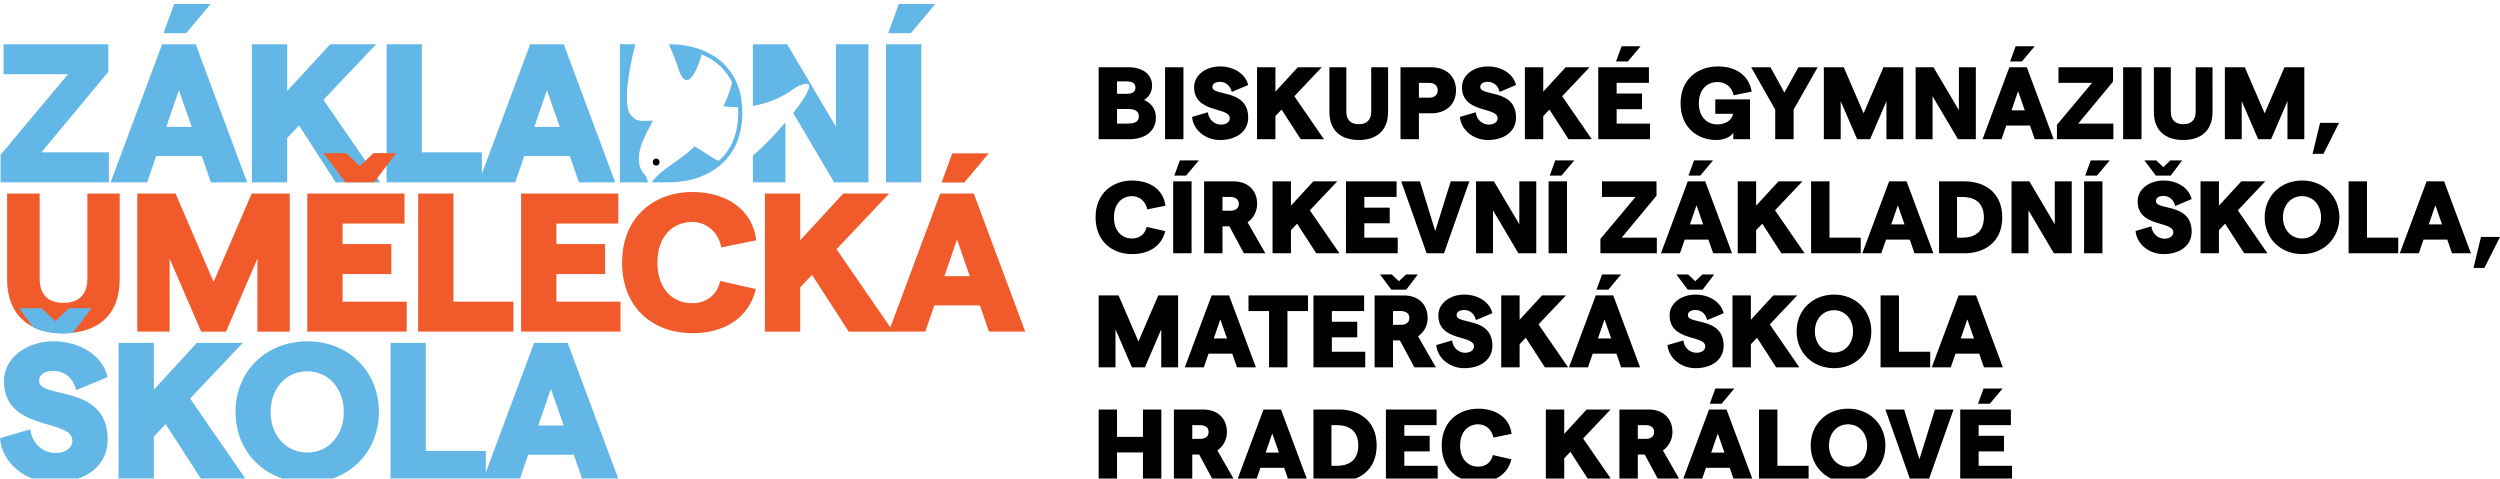
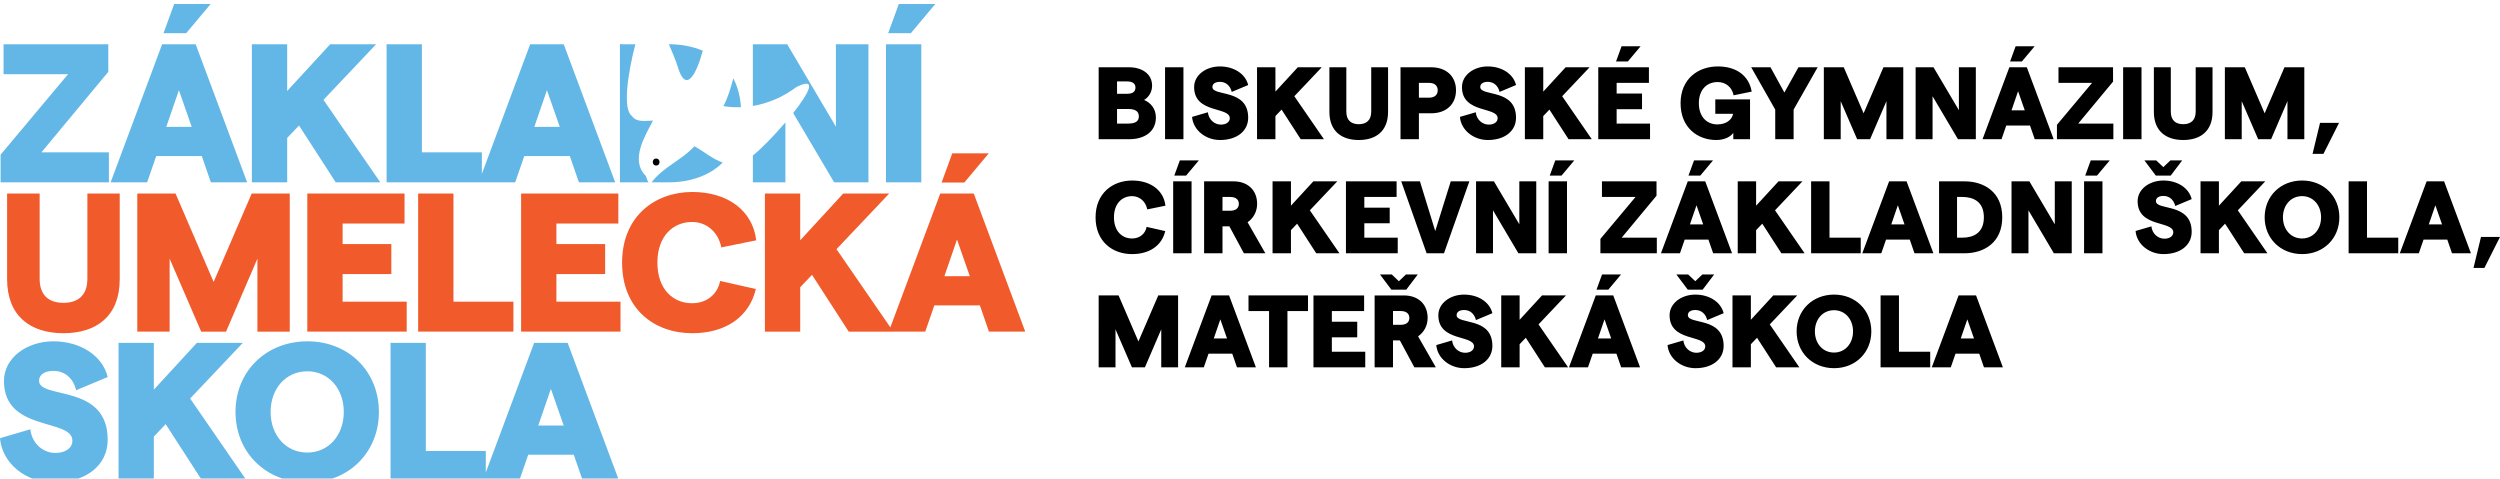
<svg xmlns="http://www.w3.org/2000/svg" version="1.1" id="Layer_1" x="0px" y="0px" width="600px" height="114.85px" viewBox="0 0 600 114.85" enable-background="new 0 0 600 114.85" xml:space="preserve">
-   <path d="M474.721,96.897h2.835l3.06-3.646h-4.563L474.721,96.897z M470.456,115.545h12.43v-3.746h-8.017v-3.457h6.093v-3.745h-6.093  v-2.568h7.745v-3.748h-12.158V115.545z M458.591,115.545h4.168l6.09-17.265h-4.463l-3.724,11.937l-3.675-11.937H452.5  L458.591,115.545z M443.543,111.997c-2.688,0-4.589-2.173-4.589-5.083c0-2.911,1.9-5.083,4.589-5.083  c2.665,0,4.565,2.172,4.565,5.083C448.109,109.824,446.208,111.997,443.543,111.997 M443.569,115.743  c5.131,0,8.928-3.746,8.928-8.829s-3.797-8.829-8.928-8.829c-5.182,0-9.002,3.746-9.002,8.829S438.387,115.743,443.569,115.743   M422.16,115.545h11.911v-3.746h-7.499V98.281h-4.412V115.545z M403.734,115.545h4.563l1.134-3.28h5.697l1.134,3.28h4.539  l-6.437-17.265h-4.193L403.734,115.545z M410.343,96.897h2.836l3.059-3.646h-4.563L410.343,96.897z M412.266,104.029l1.604,4.588  h-3.182L412.266,104.029z M394.902,105.336h-1.827v-3.308h1.827c1.357,0,2.099,0.617,2.099,1.653  C397,104.719,396.259,105.336,394.902,105.336 M388.663,115.545h4.412v-6.463h1.654l3.479,6.463h5.153l-4.266-7.448  c1.454-0.986,2.292-2.613,2.292-4.415c0-3.281-2.242-5.401-5.695-5.401h-7.029V115.545z M375.414,115.545v-5.549l1.48-1.554  l4.588,7.103h5.573l-7.103-10.31l6.586-6.955h-5.747l-5.378,5.847v-5.847h-4.412v17.265H375.414z M354.792,115.743  c4.169,0,7.128-2.046,7.942-5.523l-4.464-1.012c-0.321,1.679-1.678,2.789-3.503,2.789c-2.369,0-4.342-1.727-4.342-5.083  c0-3.355,1.999-5.083,4.342-5.083c1.801,0,3.281,1.258,3.65,3.183l4.366-0.888c-0.419-3.649-3.502-6.041-7.992-6.041  c-4.687,0-8.778,3.057-8.778,8.829C346.014,112.687,350.008,115.743,354.792,115.743 M332.621,115.545h12.429v-3.746h-8.017v-3.457  h6.092v-3.745h-6.092v-2.568h7.746v-3.748h-12.158V115.545z M320.828,111.799h-1.283v-9.771h1.283c2.616,0,5.158,1.109,5.158,4.885  S323.444,111.799,320.828,111.799 M315.231,115.545h6.115c4.713,0,9.052-2.588,9.052-8.632s-4.339-8.633-9.052-8.633h-6.115V115.545  z M296.805,115.545h4.563l1.135-3.28h5.696l1.135,3.28h4.538l-6.437-17.265h-4.192L296.805,115.545z M305.338,104.029l1.604,4.588  h-3.183L305.338,104.029z M287.973,105.336h-1.827v-3.308h1.827c1.357,0,2.098,0.617,2.098,1.653  C290.071,104.719,289.33,105.336,287.973,105.336 M281.734,115.545h4.412v-6.463h1.654l3.478,6.463h5.154l-4.266-7.448  c1.455-0.986,2.292-2.613,2.292-4.415c0-3.281-2.243-5.401-5.696-5.401h-7.028V115.545z M274.309,98.281v6.562h-6.219v-6.562h-4.412  v17.265h4.412v-6.955h6.219v6.955h4.412V98.281H274.309z" />
  <path d="M463.624,88.166h4.563l1.134-3.28h5.696l1.135,3.28h4.539l-6.438-17.263h-4.193L463.624,88.166z M472.156,76.648  l1.603,4.589h-3.181L472.156,76.648z M451.339,88.166h11.911v-3.747h-7.498V70.903h-4.413V88.166z M440.165,84.616  c-2.69,0-4.59-2.17-4.59-5.082c0-2.911,1.899-5.083,4.59-5.083c2.665,0,4.564,2.172,4.564,5.083  C444.729,82.446,442.83,84.616,440.165,84.616 M440.189,88.364c5.131,0,8.929-3.748,8.929-8.83c0-5.083-3.798-8.83-8.929-8.83  c-5.181,0-9.002,3.747-9.002,8.83C431.187,84.616,435.008,88.364,440.189,88.364 M420.207,88.166v-5.549l1.48-1.555l4.588,7.104  h5.575l-7.104-10.31l6.587-6.953h-5.748l-5.378,5.844v-5.844h-4.411v17.263H420.207z M405.063,69.517h3.578l2.763-3.647h-2.836  l-1.704,1.627l-1.703-1.627h-2.835L405.063,69.517z M406.913,88.364c4.047,0,6.759-2.146,6.759-5.351  c0-7.082-8.584-5.008-8.584-7.378c0-0.766,0.69-1.233,1.802-1.233c1.456,0,2.493,0.962,2.838,2.419l3.944-1.654  c-0.642-2.663-3.402-4.463-6.782-4.463s-6.19,2.097-6.19,4.955c0,6.416,8.561,4.641,8.561,7.478c0,0.911-0.865,1.528-2.147,1.528  c-1.531,0-2.937-1.208-3.108-2.96l-3.798,1.111C400.453,85.948,403.435,88.364,406.913,88.364 M376.551,88.166h4.562l1.136-3.28  h5.696l1.135,3.28h4.537l-6.437-17.263h-4.192L376.551,88.166z M383.162,69.517h2.836l3.058-3.647h-4.563L383.162,69.517z   M385.084,76.648l1.604,4.589h-3.182L385.084,76.648z M364.708,88.166v-5.549l1.48-1.555l4.588,7.104h5.574l-7.104-10.31  l6.585-6.953h-5.747l-5.377,5.844v-5.844h-4.412v17.263H364.708z M351.415,88.364c4.046,0,6.757-2.146,6.757-5.351  c0-7.082-8.583-5.008-8.583-7.378c0-0.766,0.691-1.233,1.802-1.233c1.457,0,2.493,0.962,2.838,2.419l3.943-1.654  c-0.64-2.663-3.4-4.463-6.781-4.463c-3.379,0-6.189,2.097-6.189,4.955c0,6.416,8.559,4.641,8.559,7.478  c0,0.911-0.863,1.528-2.146,1.528c-1.531,0-2.937-1.208-3.11-2.96l-3.796,1.111C344.954,85.948,347.936,88.364,351.415,88.364   M333.925,69.517h3.579l2.762-3.647h-2.836l-1.704,1.627l-1.702-1.627h-2.835L333.925,69.517z M336.147,77.958h-1.827v-3.31h1.827  c1.357,0,2.098,0.617,2.098,1.654S337.504,77.958,336.147,77.958 M329.908,88.166h4.412v-6.463h1.654l3.478,6.463h5.153  l-4.266-7.447c1.454-0.987,2.293-2.615,2.293-4.416c0-3.281-2.243-5.399-5.696-5.399h-7.028V88.166z M315.231,88.166h12.429v-3.747  h-8.016v-3.456h6.092v-3.746h-6.092v-2.568h7.744v-3.745h-12.157V88.166z M304.574,88.166h4.413V74.648h4.934v-3.745h-14.279v3.745  h4.932V88.166z M284.349,88.166h4.562l1.135-3.28h5.697l1.134,3.28h4.538l-6.437-17.263h-4.192L284.349,88.166z M292.882,76.648  l1.603,4.589h-3.183L292.882,76.648z M263.678,88.166h4.042v-9.125l3.948,9.125h3.108l3.923-9.125v9.125h4.042V70.903h-4.758  l-4.762,11.047l-4.762-11.047h-4.782V88.166z" />
  <path d="M593.639,64.312h2.613L600,56.867h-4.563L593.639,64.312z M575.954,60.786h4.562l1.135-3.28h5.696l1.135,3.28h4.538  l-6.437-17.264h-4.192L575.954,60.786z M584.486,49.269l1.604,4.588h-3.181L584.486,49.269z M563.669,60.786h11.91v-3.747h-7.498  V43.522h-4.412V60.786z M552.494,57.236c-2.688,0-4.589-2.17-4.589-5.082c0-2.911,1.9-5.083,4.589-5.083  c2.665,0,4.564,2.172,4.564,5.083C557.058,55.066,555.159,57.236,552.494,57.236 M552.519,60.983c5.132,0,8.928-3.747,8.928-8.829  c0-5.083-3.796-8.83-8.928-8.83c-5.182,0-9.002,3.746-9.002,8.83C543.517,57.236,547.337,60.983,552.519,60.983 M532.538,60.786  v-5.549l1.479-1.554l4.589,7.103h5.575l-7.104-10.309l6.586-6.955h-5.747l-5.377,5.845v-5.845h-4.412v17.264H532.538z   M517.392,42.138h3.579l2.762-3.648h-2.836l-1.703,1.627l-1.704-1.627h-2.833L517.392,42.138z M519.243,60.983  c4.047,0,6.759-2.144,6.759-5.35c0-7.082-8.584-5.009-8.584-7.378c0-0.765,0.69-1.233,1.801-1.233c1.457,0,2.494,0.962,2.84,2.418  l3.943-1.654c-0.642-2.663-3.402-4.462-6.783-4.462c-3.379,0-6.189,2.095-6.189,4.955c0,6.416,8.56,4.64,8.56,7.477  c0,0.913-0.863,1.53-2.147,1.53c-1.53,0-2.936-1.208-3.108-2.961l-3.796,1.11C512.784,58.568,515.766,60.983,519.243,60.983   M500.451,42.138h2.833l3.059-3.648h-4.562L500.451,42.138z M500.178,60.786h4.412V43.522h-4.412V60.786z M482.764,60.786h4.066  V50.477l6.096,10.309h4.289V43.522h-4.066v10.309l-6.096-10.309h-4.289V60.786z M470.971,57.039h-1.282v-9.771h1.282  c2.616,0,5.158,1.11,5.158,4.886C476.129,55.929,473.587,57.039,470.971,57.039 M465.375,60.786h6.115  c4.713,0,9.051-2.588,9.051-8.631c0-6.044-4.338-8.632-9.051-8.632h-6.115V60.786z M446.95,60.786h4.561l1.136-3.28h5.696  l1.135,3.28h4.537l-6.436-17.264h-4.193L446.95,60.786z M455.482,49.269l1.604,4.588h-3.183L455.482,49.269z M434.666,60.786h11.909  v-3.747h-7.497V43.522h-4.412V60.786z M421.466,60.786v-5.549l1.479-1.554l4.588,7.103h5.574l-7.104-10.309l6.585-6.955h-5.746  l-5.377,5.845v-5.845h-4.413v17.264H421.466z M398.627,60.786h4.563l1.135-3.28h5.697l1.134,3.28h4.538l-6.438-17.264h-4.191  L398.627,60.786z M405.237,42.138h2.836l3.058-3.648h-4.562L405.237,42.138z M407.161,49.269l1.603,4.588h-3.183L407.161,49.269z   M384.099,60.786h13.539v-3.747h-8.434l8.359-10.066v-3.451h-13.096v3.746h8.064l-8.434,10.067V60.786z M371.939,42.138h2.834  l3.059-3.648h-4.563L371.939,42.138z M371.667,60.786h4.412V43.522h-4.412V60.786z M354.252,60.786h4.066V50.477l6.097,10.309h4.289  V43.522h-4.066v10.309l-6.097-10.309h-4.289V60.786z M342.387,60.786h4.168l6.092-17.264h-4.465l-3.724,11.937l-3.675-11.937h-4.488  L342.387,60.786z M323.026,60.786h12.428v-3.747h-8.016v-3.456h6.092v-3.746h-6.092v-2.569h7.745v-3.746h-12.157V60.786z   M309.827,60.786v-5.549l1.48-1.554l4.588,7.103h5.573l-7.104-10.309l6.585-6.955h-5.746l-5.377,5.845v-5.845h-4.413v17.264H309.827  z M295.225,50.577h-1.827v-3.309h1.827c1.357,0,2.098,0.617,2.098,1.655C297.323,49.959,296.583,50.577,295.225,50.577   M288.985,60.786h4.413v-6.463h1.654l3.479,6.463h5.153l-4.266-7.449c1.454-0.985,2.292-2.613,2.292-4.414  c0-3.281-2.243-5.401-5.695-5.401h-7.03V60.786z M281.832,42.138h2.835l3.059-3.648h-4.562L281.832,42.138z M281.562,60.786h4.412  V43.522h-4.412V60.786z M271.716,60.983c4.168,0,7.129-2.045,7.942-5.523l-4.465-1.011c-0.32,1.677-1.677,2.788-3.502,2.788  c-2.369,0-4.341-1.727-4.341-5.082c0-3.356,1.997-5.083,4.341-5.083c1.801,0,3.28,1.258,3.65,3.184l4.365-0.889  c-0.418-3.65-3.502-6.041-7.991-6.041c-4.687,0-8.778,3.056-8.778,8.83C262.938,57.927,266.931,60.983,271.716,60.983" />
  <path d="M555.011,36.933h2.613l3.748-7.446h-4.563L555.011,36.933z M533.97,33.406h4.042v-9.125l3.949,9.125h3.108l3.922-9.125  v9.125h4.043V16.143h-4.758l-4.762,11.048l-4.762-11.048h-4.783V33.406z M523.979,33.603c4.146,0,7.028-2.145,7.028-6.756V16.143  h-4.041v10.656c0,2.17-1.284,3.009-2.987,3.009c-1.727,0-2.986-0.838-2.986-3.009V16.143h-4.066v10.705  C516.926,31.458,519.834,33.603,523.979,33.603 M509.551,33.406h4.412V16.143h-4.412V33.406z M493.666,33.406h13.54v-3.747h-8.435  l8.359-10.067v-3.45h-13.095v3.746h8.064l-8.435,10.067V33.406z M475.807,33.406h4.563l1.135-3.281h5.696l1.134,3.281h4.538  l-6.438-17.263h-4.191L475.807,33.406z M482.418,14.758h2.834l3.059-3.648h-4.563L482.418,14.758z M484.34,21.889l1.604,4.588  h-3.182L484.34,21.889z M459.75,33.406h4.066v-10.31l6.095,10.31h4.29V16.143h-4.066v10.308l-6.096-10.308h-4.289V33.406z   M437.723,33.406h4.043v-9.125l3.946,9.125h3.109l3.924-9.125v9.125h4.042V16.143h-4.759l-4.762,11.048l-4.763-11.048h-4.781V33.406  z M426.056,33.406h4.412v-7.103l5.772-10.16h-4.613l-3.378,6.066l-3.329-6.066h-4.637l5.772,10.16V33.406z M411.921,33.603  c1.776,0,3.38-0.69,4.07-1.725v1.528h4.019v-9.543h-8.337v3.45h4.27c-0.271,1.507-1.753,2.543-3.774,2.543  c-2.593,0-4.443-1.901-4.443-5.083s1.851-5.083,4.516-5.083c1.949,0,3.455,1.258,3.826,3.184l4.338-0.888  c-0.642-3.799-3.647-6.042-8.115-6.042c-4.688,0-8.951,2.934-8.951,8.83C403.338,30.67,407.455,33.603,411.921,33.603   M387.844,14.758h2.837l3.059-3.648h-4.563L387.844,14.758z M383.582,33.406h12.428v-3.747h-8.017v-3.456h6.093v-3.747h-6.093  v-2.568h7.746v-3.746h-12.157V33.406z M370.381,33.406v-5.549l1.48-1.554l4.589,7.103h5.573l-7.104-10.31l6.586-6.954h-5.747  l-5.377,5.845v-5.845h-4.411v17.263H370.381z M357.087,33.603c4.047,0,6.758-2.145,6.758-5.35c0-7.082-8.584-5.008-8.584-7.377  c0-0.765,0.691-1.234,1.802-1.234c1.456,0,2.493,0.962,2.838,2.418l3.944-1.654c-0.641-2.662-3.402-4.462-6.782-4.462  c-3.379,0-6.19,2.095-6.19,4.956c0,6.416,8.56,4.639,8.56,7.476c0,0.913-0.864,1.53-2.147,1.53c-1.53,0-2.936-1.208-3.108-2.96  l-3.797,1.11C350.626,31.188,353.609,33.603,357.087,33.603 M342.979,23.444h-2.443v-3.556h2.443c1.309,0,2.073,0.666,2.073,1.777  S344.288,23.444,342.979,23.444 M336.123,33.406h4.413v-6.216h2.937c3.626,0,5.968-2.168,5.968-5.524  c0-3.354-2.342-5.523-5.968-5.523h-7.35V33.406z M326.107,33.603c4.146,0,7.029-2.145,7.029-6.756V16.143h-4.043v10.656  c0,2.17-1.282,3.009-2.986,3.009c-1.728,0-2.986-0.838-2.986-3.009V16.143h-4.066v10.705  C319.054,31.458,321.962,33.603,326.107,33.603 M306.101,33.406v-5.549l1.48-1.554l4.588,7.103h5.574l-7.104-10.31l6.586-6.954  h-5.748l-5.377,5.845v-5.845h-4.412v17.263H306.101z M292.807,33.603c4.045,0,6.757-2.145,6.757-5.35  c0-7.082-8.584-5.008-8.584-7.377c0-0.765,0.691-1.234,1.802-1.234c1.457,0,2.493,0.962,2.838,2.418l3.943-1.654  c-0.641-2.662-3.401-4.462-6.782-4.462c-3.379,0-6.19,2.095-6.19,4.956c0,6.416,8.56,4.639,8.56,7.476  c0,0.913-0.864,1.53-2.148,1.53c-1.53,0-2.936-1.208-3.109-2.96l-3.796,1.11C286.347,31.188,289.329,33.603,292.807,33.603   M279.613,33.406h4.412V16.143h-4.412V33.406z M270.558,22.506h-2.469v-2.963h2.371c1.481,0,2.049,0.593,2.049,1.482  C272.509,21.913,271.941,22.506,270.558,22.506 M270.731,29.659h-2.642v-3.505h2.642c1.851,0,2.592,0.642,2.592,1.777  C273.323,29.067,272.583,29.659,270.731,29.659 M263.678,33.406h7.374c3.676,0,6.362-1.849,6.362-5.203  c0-2.196-1.33-3.578-2.834-4.217c0.96-0.542,1.922-1.775,1.922-3.405c0-2.91-2.49-4.438-5.573-4.438h-7.25V33.406z" />
  <path fill="#63B7E6" d="M180.687,37.326v6.427h7.811V29.377C185.73,32.616,182.629,35.782,180.687,37.326 M0.143,43.753h25.989  v-7.195H9.942l16.047-19.314v-6.627H0.853v7.195h15.479L0.143,37.126V43.753z M44.687,7.965l5.87-7.005H41.8l-2.556,7.005H44.687z   M46.013,30.451h-6.107l3.03-8.805L46.013,30.451z M50.604,43.753h8.71L46.959,10.617h-8.047L26.557,43.753h8.758l2.177-6.296  h10.936L50.604,43.753z M91.268,43.753L77.635,23.966l12.638-13.349H79.245l-10.32,11.218V10.617h-8.474v33.137h8.474V33.102  l2.84-2.983l8.805,13.634H91.268z M134.344,30.451h-6.106l3.029-8.805L134.344,30.451z M138.937,43.753h8.71l-12.356-33.137h-8.047  l-11.598,31.104v0.04h-0.015l0.015-0.04v-5.163h-14.39V10.617h-8.474v33.137h20.773h1.333h0.758h2.004h5.996l2.178-6.296h10.934  L138.937,43.753z M156.717,28.946c-1.946,0.03-3.959,0.476-5.051-1.105c-2.227-1.542-1.083-9.903,0.822-17.224h-3.705v33.137h6.896  c-0.378-0.336-0.439-1.051-0.698-1.547C151.114,38.379,154.929,32.43,156.717,28.946 M168.672,12.176  c-2.482-1.053-5.277-1.559-8.147-1.559c0.762,1.783,1.549,3.562,2.117,5.359C164.603,22.576,167.096,17.951,168.672,12.176   M160.522,43.753c4.943,0,9.664-1.5,12.937-4.74c-2.411-0.809-4.596-2.715-6.797-3.91c-2.998,3.305-7.58,5.027-10.262,8.65H160.522z   M173.608,25.473c1.398,0.234,2.812,0.299,4.22,0.246c-0.173-2.683-0.819-4.978-1.83-6.907  C175.366,21.179,174.681,23.496,173.608,25.473 M200.191,43.753h8.237V10.617h-7.812v19.787l-11.692-19.787H180.8  c-0.038,0.033-0.076,0.069-0.113,0.102v14.712c3.766-0.64,7.385-2.227,10.445-4.536c5.145-2.576,3.043,1.417-0.769,6.228  L200.191,43.753z M221.113,10.617h-8.473v33.137h8.473V10.617z M224.475,0.96h-8.758l-2.557,7.005h5.444L224.475,0.96z" />
  <path d="M157.479,39.727c1.081,0.016,1.081-1.682,0-1.666C156.398,38.045,156.398,39.743,157.479,39.727" />
-   <path fill="none" stroke="#63B7E6" stroke-width="0.995" stroke-miterlimit="15.738" d="M157.981,43.008h2.837  c8.147,0,16.852-4.215,16.852-16.046c0-9.131-5.709-15.014-15.274-15.738" />
  <path fill="#F15A2A" d="M213.302,79.592h8.758l2.178-6.296h10.935l2.177,6.296h8.71l-12.354-33.137h-8.047L213.302,79.592z   M225.989,43.805h5.444l5.87-7.006h-8.757L225.989,43.805z M229.682,57.485l3.076,8.805h-6.106L229.682,57.485z M192.049,79.592  V68.941l2.84-2.982l8.806,13.634h10.698l-13.634-19.788l12.64-13.349h-11.03l-10.319,11.22v-11.22h-8.473v33.137H192.049z   M166.154,79.97c8.001,0,13.682-3.929,15.244-10.604l-8.569-1.941c-0.615,3.219-3.219,5.351-6.722,5.351  c-4.544,0-8.332-3.314-8.332-9.752c0-6.438,3.834-9.752,8.332-9.752c3.456,0,6.296,2.415,7.006,6.106l8.379-1.704  c-0.805-7.007-6.723-11.599-15.338-11.599c-8.993,0-16.852,5.87-16.852,16.948C149.302,74.1,156.971,79.97,166.154,79.97   M125.065,79.592h23.858v-7.196h-15.385v-6.627h11.693v-7.195h-11.693v-4.922h14.865v-7.196h-23.338V79.592z M100.356,79.592h22.863  v-7.196h-14.39V46.455h-8.473V79.592z M73.752,79.592H97.61v-7.196H82.225v-6.627h11.693v-7.195H82.225v-4.922h14.864v-7.196H73.752  V79.592z M32.947,79.592h7.764V62.077l7.574,17.516h5.964l7.527-17.516v17.516h7.764V46.455h-9.136l-9.136,21.208l-9.136-21.208  h-9.185V79.592z M15.243,79.97c7.953,0,13.491-4.117,13.491-12.971V46.455h-7.764v20.45c0,4.167-2.461,5.776-5.728,5.776  c-3.313,0-5.727-1.609-5.727-5.776v-20.45H1.705V67C1.705,75.853,7.291,79.97,15.243,79.97" />
  <path fill="#63B7E6" d="M115.834,115.43h8.759l2.177-6.297h10.936l2.177,6.297h8.71l-12.355-33.137h-8.047L115.834,115.43z   M132.213,93.324l3.077,8.804h-6.107L132.213,93.324z M93.729,115.43h22.864v-7.195h-14.392V82.293h-8.473V115.43z M73.752,108.613  c-5.16,0-8.805-4.166-8.805-9.752c0-5.585,3.645-9.75,8.805-9.75c5.112,0,8.757,4.165,8.757,9.75  C82.509,104.447,78.865,108.613,73.752,108.613 M73.799,115.81c9.846,0,17.136-7.197,17.136-16.949  c0-9.75-7.29-16.946-17.136-16.946c-9.941,0-17.278,7.196-17.278,16.946C56.521,108.613,63.858,115.81,73.799,115.81 M36.923,115.43  v-10.651l2.841-2.981l8.805,13.633h10.698L45.633,95.643l12.64-13.35h-11.03l-10.319,11.22v-11.22H28.45v33.137H36.923z   M12.876,115.81c7.764,0,12.971-4.119,12.971-10.272c0-13.586-16.474-9.61-16.474-14.156c0-1.466,1.325-2.366,3.456-2.366  c2.793,0,4.781,1.846,5.444,4.639l7.574-3.171c-1.23-5.112-6.533-8.568-13.018-8.568S0.947,85.939,0.947,91.429  c0,12.309,16.426,8.9,16.426,14.344c0,1.752-1.656,2.936-4.118,2.936c-2.935,0-5.633-2.319-5.965-5.681L0,105.158  C0.474,111.169,6.202,115.81,12.876,115.81" />
-   <polygon fill="#F15A2A" points="82.907,43.753 89.771,43.753 95.074,36.747 89.629,36.747 86.363,39.872 83.096,36.747   77.653,36.747 " />
-   <path fill="#63B7E6" d="M15.188,80.048c0.787,0,1.543-0.054,2.28-0.134l4.5-5.946h-5.444l-3.266,3.123l-3.267-3.123H4.547  l3.447,4.594C10.031,79.552,12.466,80.048,15.188,80.048" />
  <path fill="none" stroke="#63B7E6" stroke-width="0.371" stroke-miterlimit="15.738" d="M148.988,10.63  c0.095,10.902,0.189,21.803,0.283,32.706h4.259" />
</svg>